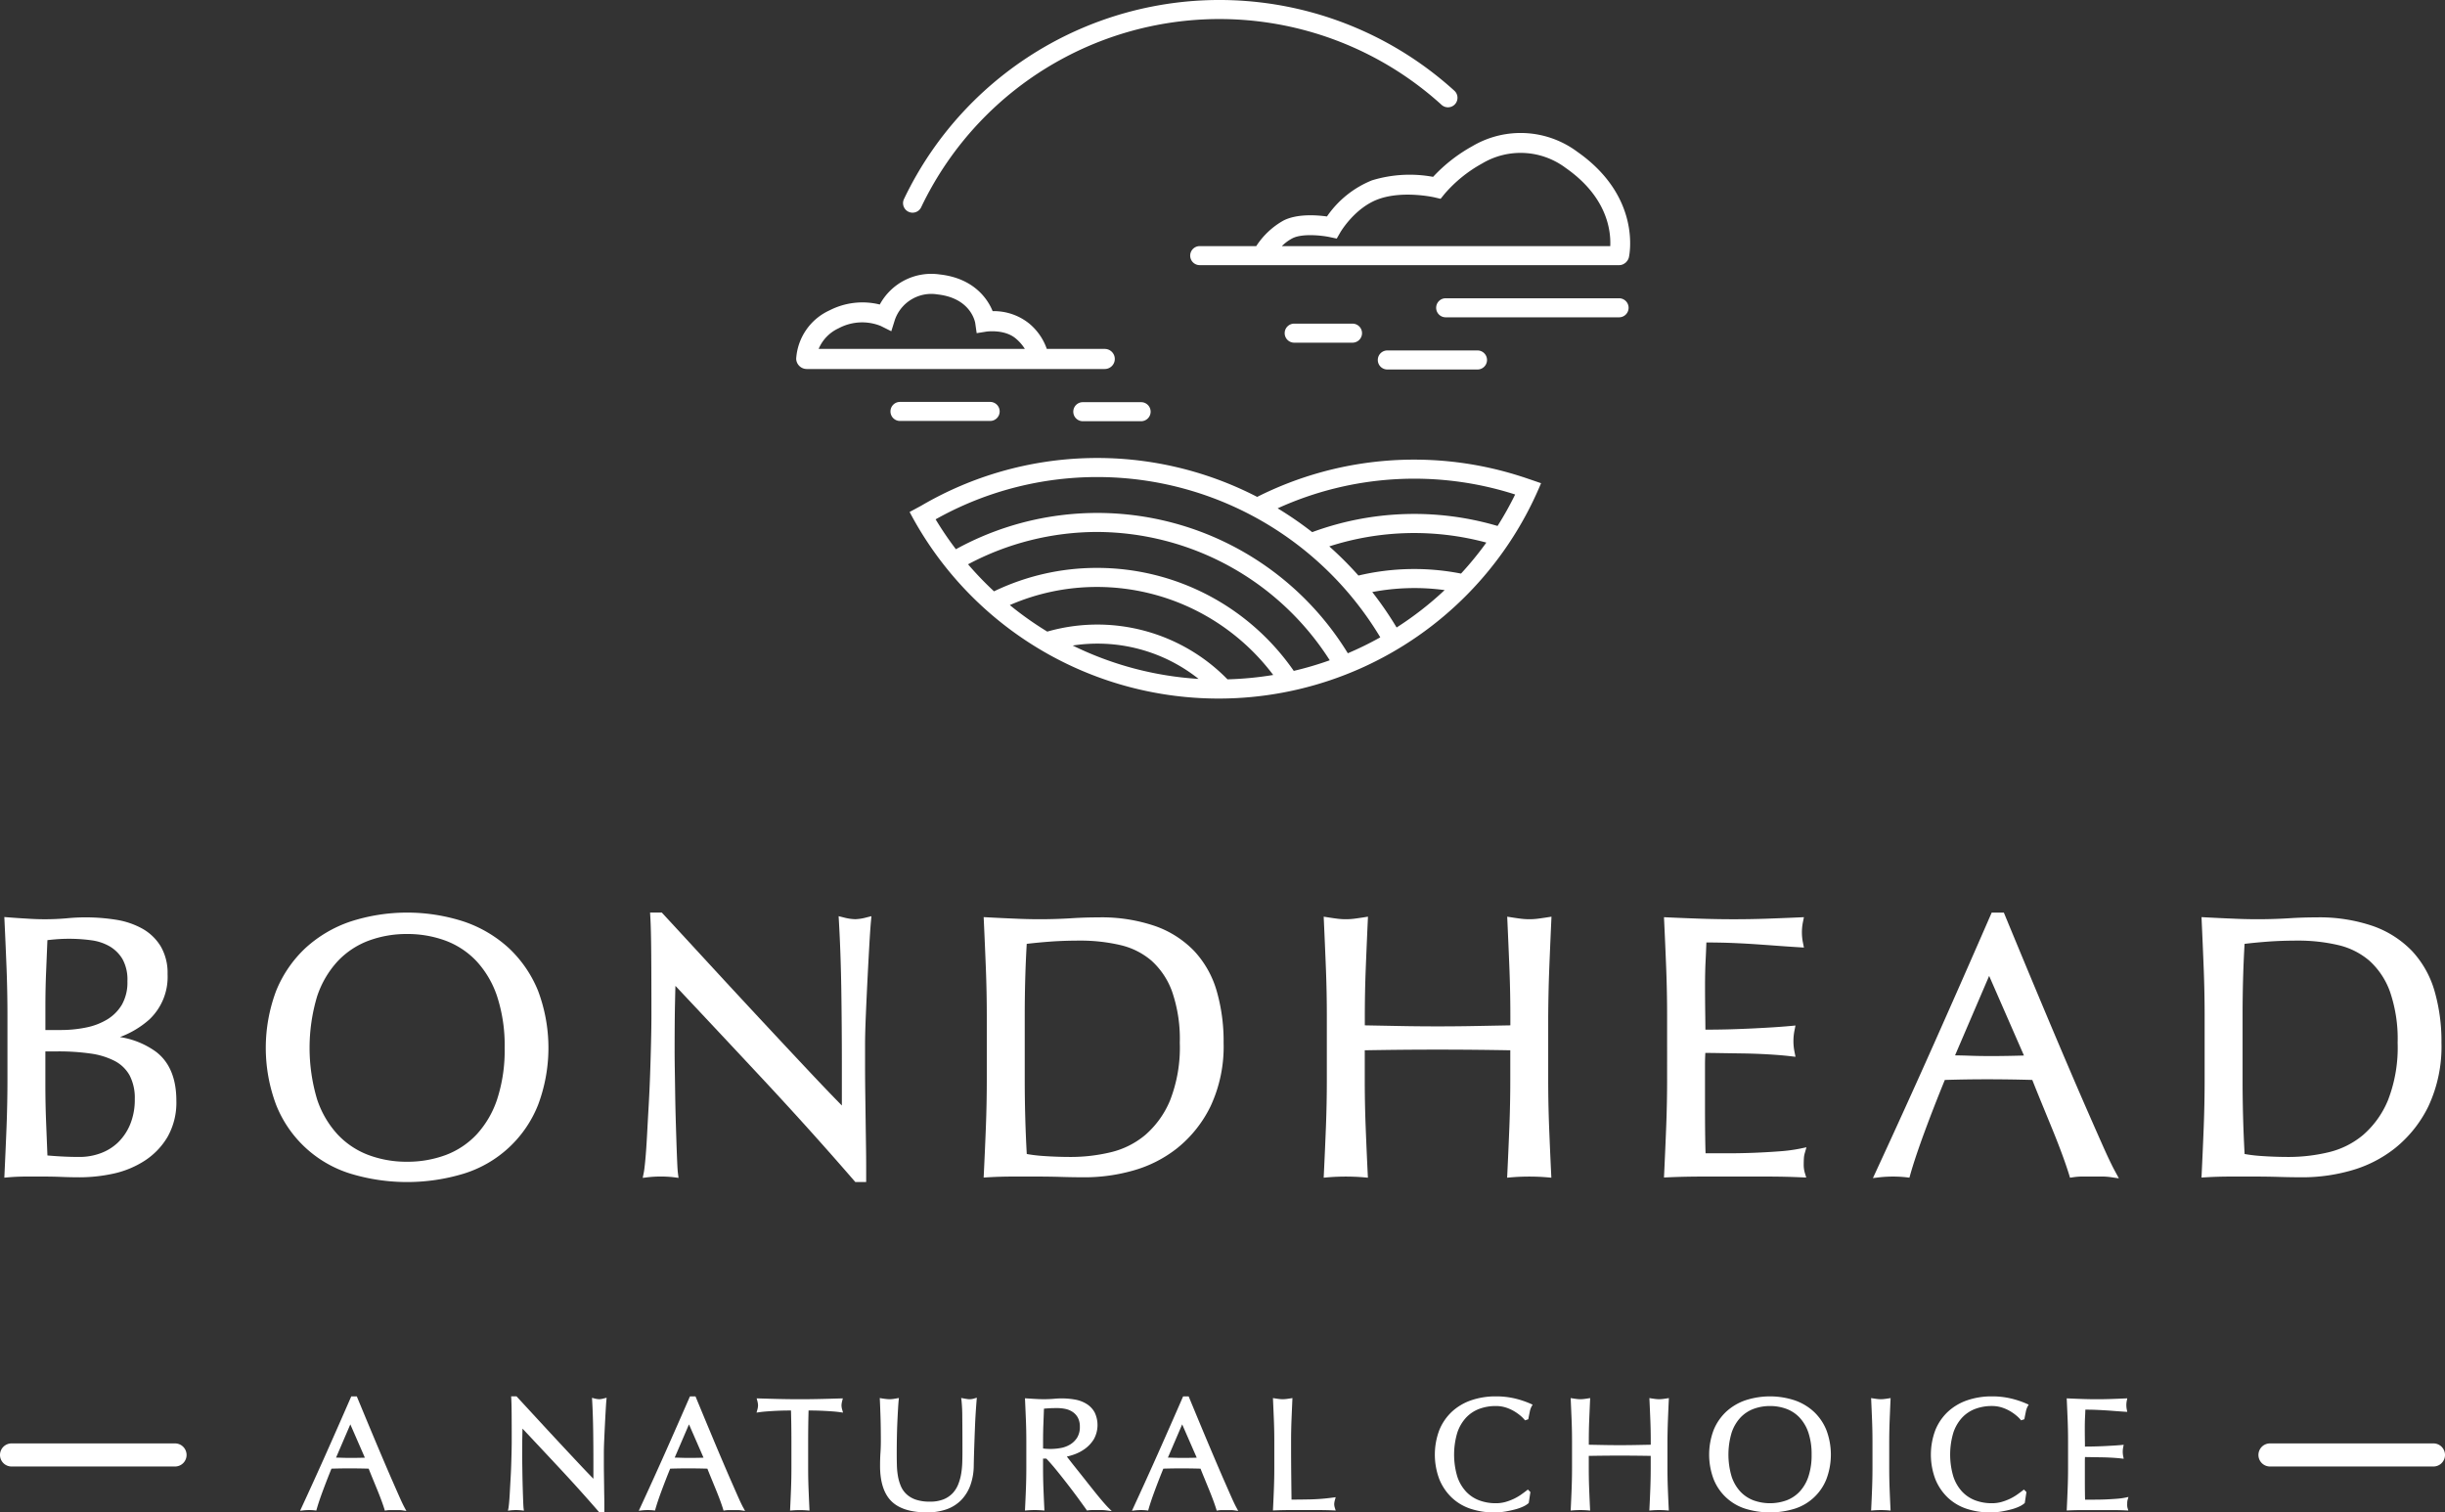
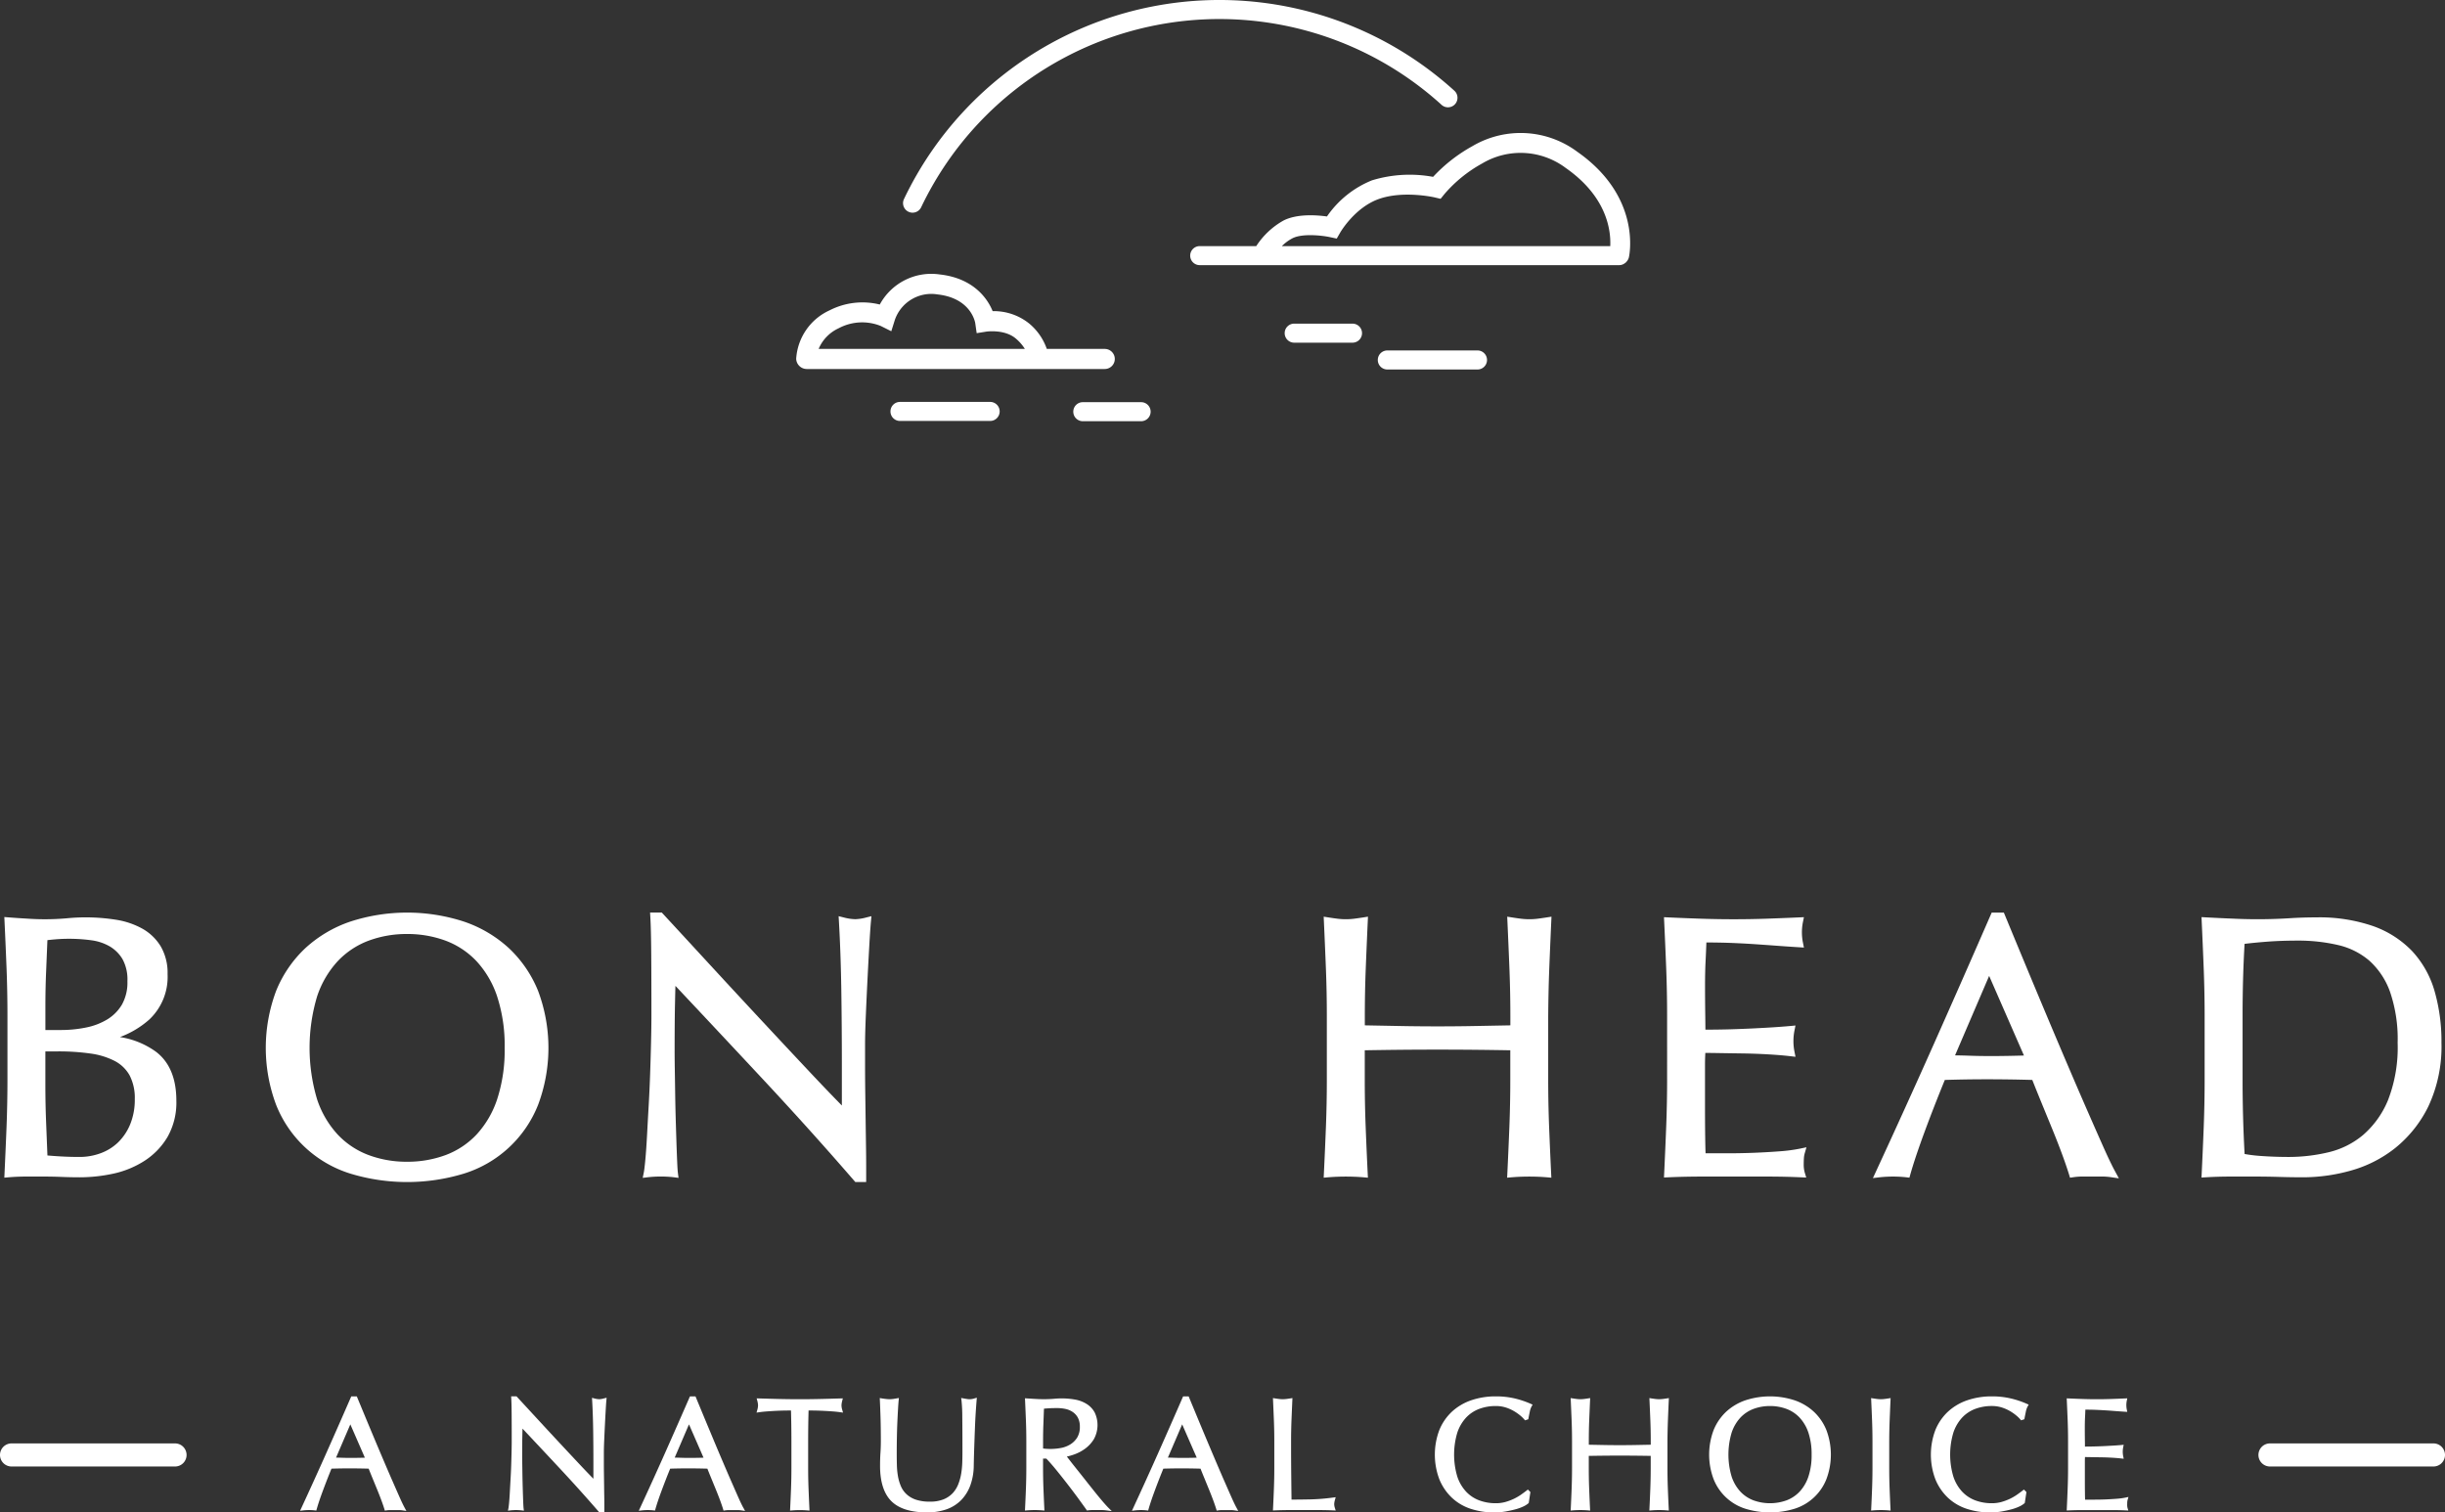
<svg xmlns="http://www.w3.org/2000/svg" width="376.641" height="232.979" viewBox="0 0 376.641 232.979">
  <rect x="0" y="0" width="376.641" height="232.979" fill="#333333" stroke="none" />
  <g id="Group_1842" data-name="Group 1842" transform="translate(-299.938 -202.424)">
    <g id="Group_1837" data-name="Group 1837" transform="translate(300.723 425.558)">
      <path id="Path_23675" data-name="Path 23675" d="M326.979,574.347H301.794a.993.993,0,1,1,0-1.986h25.185a.993.993,0,0,1,0,1.986Z" transform="translate(-300.801 -572.361)" fill="#fff" stroke="#fff" stroke-miterlimit="10" stroke-width="1.57" />
    </g>
    <g id="Group_1838" data-name="Group 1838" transform="translate(648.624 425.558)">
      <path id="Path_23676" data-name="Path 23676" d="M903.769,574.347H878.585a.993.993,0,0,1,0-1.986h25.185a.993.993,0,1,1,0,1.986Z" transform="translate(-877.592 -572.361)" fill="#fff" stroke="#fff" stroke-miterlimit="10" stroke-width="1.57" />
    </g>
    <g id="Group_1839" data-name="Group 1839" transform="translate(300.604 343.004)">
      <path id="Path_23677" data-name="Path 23677" d="M323.958,457.375a12.761,12.761,0,0,0-5.545-2.259,14.218,14.218,0,0,0,4.512-2.691,9,9,0,0,0,2.827-7,8.13,8.13,0,0,0-1.048-4.27,7.74,7.74,0,0,0-2.818-2.727,12.225,12.225,0,0,0-3.984-1.37,29.867,29.867,0,0,0-7.732-.232,38.717,38.717,0,0,1-5.9.055q-1.52-.084-2.983-.2l-.682-.054.031.683q.171,3.616.312,7.231c.092,2.4.139,4.869.139,7.325v9.722c0,2.456-.047,4.911-.139,7.3s-.2,4.793-.312,7.2l-.031.687.685-.058c.879-.074,1.784-.111,2.691-.111h2.742c.9,0,1.813.019,2.717.056.937.038,1.867.057,2.766.057a24.616,24.616,0,0,0,5.128-.55,14.625,14.625,0,0,0,4.8-1.946,11.13,11.13,0,0,0,3.583-3.673,10.718,10.718,0,0,0,1.388-5.626C327.109,461.5,326.049,458.958,323.958,457.375Zm-5.234-7.263h0a6.641,6.641,0,0,1-2.256,2.282,10.1,10.1,0,0,1-3.281,1.253,19.229,19.229,0,0,1-3.808.383H306.93v-3.636c0-1.8.038-3.6.112-5.344l.2-4.863q.585-.071,1.277-.128a25.6,25.6,0,0,1,5.623.165,7.673,7.673,0,0,1,2.726.941,5.6,5.6,0,0,1,1.94,1.943,6.5,6.5,0,0,1,.758,3.387A6.977,6.977,0,0,1,318.724,450.112Zm1.977,14.583a9.963,9.963,0,0,1-.689,3.811,8.27,8.27,0,0,1-1.842,2.794,7.661,7.661,0,0,1-2.7,1.7,9.314,9.314,0,0,1-3.266.584c-1,0-2-.028-2.96-.084-.746-.043-1.417-.092-2-.145l-.206-5.184c-.074-1.858-.112-3.77-.112-5.684v-5.163h1.94a34.731,34.731,0,0,1,5.027.332,11.546,11.546,0,0,1,3.732,1.15,5.584,5.584,0,0,1,2.273,2.2A7.505,7.505,0,0,1,320.7,464.695Z" transform="translate(-300.604 -435.943)" fill="#fff" />
      <path id="Path_23678" data-name="Path 23678" d="M404.823,440.968a19.45,19.45,0,0,0-6.911-4.085,28.324,28.324,0,0,0-17.523,0,19.452,19.452,0,0,0-6.91,4.085,18.555,18.555,0,0,0-4.5,6.57,24.974,24.974,0,0,0,0,17.588A18.049,18.049,0,0,0,380.4,475.7a30.065,30.065,0,0,0,17.5,0,18.042,18.042,0,0,0,11.421-10.574,24.965,24.965,0,0,0,0-17.588A18.574,18.574,0,0,0,404.823,440.968Zm-.647,15.365a24.3,24.3,0,0,1-1.154,7.913,14.9,14.9,0,0,1-3.174,5.436,12.627,12.627,0,0,1-4.749,3.157,16.914,16.914,0,0,1-5.976,1.035,16.744,16.744,0,0,1-5.92-1.035,12.607,12.607,0,0,1-4.749-3.158,14.865,14.865,0,0,1-3.174-5.435,27.711,27.711,0,0,1,0-15.826,14.873,14.873,0,0,1,3.174-5.435,12.63,12.63,0,0,1,4.749-3.158,16.759,16.759,0,0,1,5.92-1.035,16.929,16.929,0,0,1,5.976,1.035,12.65,12.65,0,0,1,4.749,3.158,14.9,14.9,0,0,1,3.174,5.435A24.311,24.311,0,0,1,404.176,456.333Z" transform="translate(-327.103 -435.494)" fill="#fff" />
      <path id="Path_23679" data-name="Path 23679" d="M496.4,436.511a7.536,7.536,0,0,1-1.775-.265l-.8-.2.047.819c.188,3.287.311,6.845.367,10.573.055,3.672.084,7.558.084,11.55v6.222c-1.47-1.494-3.161-3.258-5.032-5.251q-3.477-3.7-7.347-7.855t-7.8-8.419q-3.928-4.269-7.376-8l-.179-.194h-1.808l.036.638c.075,1.281.122,3.229.141,5.792q.028,3.9.028,9.321c0,1.224-.019,2.606-.057,4.225q-.055,2.37-.141,4.855c-.054,1.618-.13,3.287-.226,4.96q-.143,2.488-.254,4.608c-.078,1.442-.161,2.626-.253,3.623s-.176,1.684-.245,2.028l-.165.817.828-.1a17.951,17.951,0,0,1,3.922,0l.771.1-.1-.771c-.037-.29-.074-.869-.109-1.676q-.057-1.268-.113-2.96t-.114-3.671q-.055-1.973-.083-3.892l-.056-3.675q-.03-1.744-.029-2.929c0-3.07.019-5.5.057-7.222q.032-1.581.066-2.78c4.5,4.786,9.11,9.7,13.7,14.625,4.86,5.215,9.514,10.392,13.834,15.387l.18.208h1.67v-2.469q0-1.36-.028-3.2t-.056-3.956l-.057-4.211q-.029-2.086-.028-4v-3.392c0-1.087.037-2.543.112-4.327q.114-2.711.255-5.534t.283-5.31c.092-1.638.177-2.886.252-3.709l.078-.847-.825.206A7.332,7.332,0,0,1,496.4,436.511Z" transform="translate(-365.305 -435.494)" fill="#fff" />
-       <path id="Path_23680" data-name="Path 23680" d="M586.61,448a15.214,15.214,0,0,0-3.446-6.117,15.494,15.494,0,0,0-6.024-3.855,25.419,25.419,0,0,0-8.715-1.338c-1.437,0-2.885.048-4.307.143a79.648,79.648,0,0,1-8.472.055q-2.114-.083-4.259-.2l-.666-.036.031.666q.17,3.729.311,7.316c.092,2.386.14,4.841.14,7.3v9.722c0,2.456-.048,4.92-.14,7.324s-.2,4.783-.311,7.117l-.034.671.673-.04c1.248-.074,2.511-.112,3.752-.112h3.787c1.279,0,2.547.019,3.769.056,1.259.038,2.54.057,3.805.057a27.367,27.367,0,0,0,7.138-1.01,19.28,19.28,0,0,0,6.885-3.471,18.863,18.863,0,0,0,5.141-6.449,21.709,21.709,0,0,0,2.015-9.8,27.892,27.892,0,0,0-1.072-8Zm-5.676,8a22.379,22.379,0,0,1-1.5,8.886,14.263,14.263,0,0,1-3.846,5.345,12.941,12.941,0,0,1-5.321,2.648,26.5,26.5,0,0,1-6.079.718c-1.415,0-2.808-.048-4.141-.14a23.056,23.056,0,0,1-2.687-.316c-.207-3.744-.312-7.609-.312-11.489v-9.722c0-2.039.028-4.059.083-6,.052-1.788.128-3.522.224-5.161,1.041-.125,2.194-.237,3.431-.332,1.447-.111,3.03-.168,4.7-.168a27.109,27.109,0,0,1,6.3.69,11.266,11.266,0,0,1,4.8,2.413,11.76,11.76,0,0,1,3.167,4.763A22.356,22.356,0,0,1,580.934,456Z" transform="translate(-399.858 -435.954)" fill="#fff" />
      <path id="Path_23681" data-name="Path 23681" d="M672.32,444.589q.14-3.587.311-7.316l.033-.737-.729.113q-.726.113-1.4.2a10.352,10.352,0,0,1-2.563,0q-.671-.083-1.4-.2l-.728-.113.033.737q.169,3.728.311,7.316c.093,2.395.141,4.849.141,7.3v1.387l-5.315.1c-3.8.077-7.988.077-11.79,0l-5.315-.1v-1.387c0-2.493.048-4.948.141-7.3q.14-3.587.311-7.316l.034-.737-.729.113q-.727.113-1.4.2a10.348,10.348,0,0,1-2.563,0q-.669-.083-1.4-.2l-.729-.113.033.737q.17,3.729.311,7.316c.093,2.386.14,4.841.14,7.3v9.722c0,2.456-.047,4.92-.14,7.324s-.2,4.782-.311,7.117l-.033.691.689-.061a33.553,33.553,0,0,1,5.433,0l.69.061-.034-.691q-.17-3.5-.311-7.117c-.093-2.365-.141-4.83-.141-7.324v-4.495q2.735-.048,5.308-.074c3.805-.037,8-.037,11.8,0q2.574.026,5.31.074v4.495c0,2.448-.047,4.912-.141,7.324s-.2,4.782-.311,7.117l-.033.691.689-.061a33.476,33.476,0,0,1,5.432,0l.69.061-.033-.691q-.169-3.5-.311-7.117c-.094-2.389-.141-4.852-.141-7.324v-9.722C672.179,449.414,672.226,446.96,672.32,444.589Z" transform="translate(-434.331 -435.907)" fill="#fff" />
      <path id="Path_23682" data-name="Path 23682" d="M746.14,473.069l.277-.963-.98.206a24.889,24.889,0,0,1-3.117.413c-1.214.093-2.519.169-3.878.224s-2.776.084-4.187.084h-3.38c-.026-.677-.045-1.54-.058-2.57q-.03-2.087-.028-5.3v-5.6c0-.59.007-1.08.026-1.47q.013-.27.021-.524.879.005,2.136.026,1.725.029,3.675.056c1.293.02,2.6.067,3.874.141s2.428.169,3.386.28l.821.095-.161-.812a8.1,8.1,0,0,1-.157-1.578,8.392,8.392,0,0,1,.157-1.635l.158-.793-.8.074c-.807.074-1.685.14-2.61.2s-1.928.113-3.018.169c-1.11.057-2.323.1-3.6.141-1.128.033-2.421.051-3.847.055q-.005-1-.027-2.569-.03-2.086-.028-4.287c0-1.388.028-2.633.083-3.7q.071-1.379.122-2.876c1.583.005,2.974.034,4.139.084,1.288.055,2.51.121,3.631.2s2.162.151,3.161.226,2.1.151,3.313.226l.783.049-.153-.769a7.987,7.987,0,0,1,0-3.156l.151-.755-.769.035q-2.541.113-5.025.2c-3.271.112-6.748.112-10.048,0q-2.512-.084-5.052-.2l-.662-.031.031.661q.171,3.616.312,7.231c.092,2.405.139,4.87.139,7.325V461.6c0,2.456-.047,4.911-.139,7.3s-.2,4.793-.312,7.2l-.031.661.661-.03c1.7-.075,3.421-.113,5.118-.113H740.5c1.679,0,3.371.038,5.032.112l.85.039-.244-.815a4.709,4.709,0,0,1-.143-1.3c0-.252.007-.532.027-.841A3.408,3.408,0,0,1,746.14,473.069Z" transform="translate(-468.806 -435.955)" fill="#fff" />
      <path id="Path_23683" data-name="Path 23683" d="M813.273,471.461q-1.158-2.6-2.6-5.9t-3.08-7.146q-1.64-3.842-3.276-7.741t-3.222-7.713q-1.584-3.815-2.938-7.093l-.154-.373h-1.873l-.158.362c-2.895,6.646-5.841,13.338-8.758,19.892s-5.924,13.174-8.927,19.663l-.454.98,1.072-.128a19,19,0,0,1,4.04,0l.511.061.141-.5c.487-1.723,1.224-3.923,2.19-6.541.933-2.529,1.983-5.224,3.123-8.011q1.546-.047,3.048-.073c2.264-.037,4.673-.037,7.16,0q1.656.026,3.267.073.674,1.7,1.439,3.567l1.668,4.068c.546,1.337,1.047,2.623,1.49,3.824s.8,2.254,1.063,3.1l.151.5.513-.074a9.9,9.9,0,0,1,1.411-.107h3a9.912,9.912,0,0,1,1.411.107l1.19.172-.572-1.057C814.66,474.48,814.03,473.162,813.273,471.461ZM801.1,457.511q-1.135.035-2.268.055c-1.861.035-3.9.055-6.185-.028q-1.109-.039-2.161-.052l5.252-12.241Z" transform="translate(-489.985 -435.494)" fill="#fff" />
      <path id="Path_23684" data-name="Path 23684" d="M897.64,448h0a15.214,15.214,0,0,0-3.446-6.117,15.5,15.5,0,0,0-6.024-3.855,25.424,25.424,0,0,0-8.715-1.338c-1.437,0-2.886.048-4.307.143a79.651,79.651,0,0,1-8.472.055q-2.114-.083-4.259-.2l-.666-.036.031.666q.17,3.729.311,7.316c.092,2.386.14,4.841.14,7.3v9.722c0,2.456-.048,4.92-.14,7.324s-.2,4.783-.311,7.117l-.034.671.672-.04c1.248-.074,2.511-.112,3.752-.112h3.787c1.279,0,2.547.019,3.769.056,1.259.038,2.54.057,3.805.057a27.367,27.367,0,0,0,7.138-1.01,19.28,19.28,0,0,0,6.885-3.471A18.862,18.862,0,0,0,896.7,465.8a21.709,21.709,0,0,0,2.015-9.8A27.892,27.892,0,0,0,897.64,448Zm-5.676,8a22.38,22.38,0,0,1-1.5,8.886,14.264,14.264,0,0,1-3.846,5.345,12.938,12.938,0,0,1-5.321,2.648,26.5,26.5,0,0,1-6.079.718c-1.415,0-2.808-.048-4.141-.14a23.056,23.056,0,0,1-2.687-.316c-.208-3.744-.312-7.609-.312-11.489v-9.722c0-2.039.028-4.059.083-6,.052-1.788.128-3.522.224-5.161,1.041-.125,2.194-.237,3.431-.332,1.447-.111,3.03-.168,4.7-.168a27.105,27.105,0,0,1,6.3.69,11.266,11.266,0,0,1,4.8,2.413,11.767,11.767,0,0,1,3.168,4.763A22.372,22.372,0,0,1,891.964,456Z" transform="translate(-523.285 -435.954)" fill="#fff" />
    </g>
    <g id="Group_1840" data-name="Group 1840" transform="translate(346.161 417.528)">
      <path id="Path_23685" data-name="Path 23685" d="M392.229,576.172c-.206-.379-.475-.943-.8-1.677s-.7-1.586-1.114-2.531-.852-1.966-1.32-3.065-.938-2.205-1.405-3.319-.929-2.219-1.382-3.309l-1.305-3.151-.03-.073h-.85l-.079.177c-1.224,2.81-2.487,5.68-3.756,8.531s-2.56,5.692-3.829,8.433l-.222.481.525-.063a8.068,8.068,0,0,1,1.723,0l.251.03.068-.242c.207-.731.522-1.674.939-2.8.4-1.079.844-2.226,1.329-3.412q.651-.02,1.283-.031c.97-.016,2-.016,3.069,0q.7.011,1.377.031.284.721.609,1.508l.715,1.744c.235.575.449,1.127.639,1.639s.347.972.455,1.328l.073.244.252-.037a4.238,4.238,0,0,1,.6-.045h1.285a4.229,4.229,0,0,1,.6.045l.581.085-.279-.518Zm-6.111-7.68c-.305.01-.612.016-.917.022-.757.015-1.664.025-2.65-.012-.3-.01-.589-.018-.873-.021l2.2-5.122Z" transform="translate(-376.134 -559.048)" fill="#fff" />
      <path id="Path_23686" data-name="Path 23686" d="M443.316,559.484a3.231,3.231,0,0,1-.753-.112l-.39-.1.024.4c.08,1.385.132,2.91.157,4.532.024,1.592.036,3.259.036,4.953v2.579c-.626-.636-1.329-1.371-2.095-2.187q-1.491-1.588-3.15-3.369t-3.345-3.611q-1.686-1.83-3.164-3.43l-.087-.095h-.831l.019.313c.031.538.051,1.35.059,2.481q.013,1.672.012,4c0,.522-.007,1.115-.024,1.811q-.024,1.018-.059,2.082c-.023.673-.055,1.369-.1,2.126q-.061,1.069-.109,1.977c-.031.584-.068,1.106-.108,1.553-.039.419-.075.718-.1.866l-.081.4.405-.048a7.68,7.68,0,0,1,1.673,0l.379.048-.049-.378c-.014-.115-.03-.349-.047-.715s-.033-.785-.048-1.27c-.014-.4-.026-.824-.04-1.277l-.008-.3q-.023-.847-.036-1.67l-.024-1.575q-.013-.749-.012-1.256c0-1.368.007-2.381.024-3.1.008-.413.016-.781.026-1.1,1.9,2.023,3.859,4.111,5.813,6.207,2.091,2.245,4.088,4.465,5.932,6.6l.088.1h.771v-1.1c0-.39,0-.847-.012-1.375s-.017-1.09-.024-1.7l-.025-1.806q-.013-.894-.012-1.717v-1.455c0-.487.016-1.111.048-1.854q.049-1.163.109-2.373t.121-2.277c.038-.686.075-1.221.108-1.589l.037-.415-.4.1A3.136,3.136,0,0,1,443.316,559.484Z" transform="translate(-397.202 -559.048)" fill="#fff" />
      <path id="Path_23687" data-name="Path 23687" d="M478.721,576.172c-.205-.379-.475-.943-.8-1.677s-.7-1.586-1.114-2.531-.851-1.966-1.32-3.065-.937-2.205-1.4-3.319-.93-2.219-1.382-3.309l-1.305-3.151-.03-.073h-.851l-.078.177c-1.224,2.81-2.488,5.68-3.756,8.531s-2.56,5.692-3.828,8.433l-.222.481.525-.063a8.068,8.068,0,0,1,1.723,0l.252.03.068-.242c.207-.731.522-1.674.939-2.8.4-1.079.844-2.226,1.329-3.412q.651-.02,1.283-.031c.971-.016,2-.016,3.07,0q.7.011,1.377.031.284.721.609,1.508l.715,1.744c.235.575.449,1.127.639,1.639s.347.972.455,1.328l.073.244.252-.037a4.23,4.23,0,0,1,.6-.045h1.285a4.236,4.236,0,0,1,.6.045l.581.085-.279-.518Zm-6.111-7.68c-.3.01-.611.016-.917.022-.758.015-1.664.025-2.651-.012-.3-.01-.589-.018-.873-.021l2.2-5.122Z" transform="translate(-410.457 -559.048)" fill="#fff" />
      <path id="Path_23688" data-name="Path 23688" d="M505.908,561.306a2.6,2.6,0,0,1-.11-.672,3.16,3.16,0,0,1,.112-.7l.094-.379-.39.011q-1.6.049-3.125.085c-2.01.048-4.227.048-6.24,0q-1.526-.036-3.126-.085l-.392-.011.1.379a3.076,3.076,0,0,1,.113.679,2.634,2.634,0,0,1-.111.7l-.122.435.449-.064c.325-.046.706-.087,1.132-.119s.869-.06,1.327-.084c.442-.023.9-.04,1.371-.048q.534-.009,1.029-.011c.043,1.555.064,3.143.064,4.722v4.17c0,1.063-.019,2.119-.059,3.139s-.085,2.051-.133,3.052l-.017.338.338-.029a14.1,14.1,0,0,1,2.323,0l.337.029-.016-.337q-.072-1.5-.133-3.053c-.04-1.028-.06-2.085-.06-3.139v-4.17c0-1.571.022-3.159.064-4.722q.5,0,1.03.011c.467.008.928.025,1.371.048.458.024.9.052,1.326.084s.809.073,1.133.119l.448.064-.121-.435Z" transform="translate(-422.394 -559.248)" fill="#fff" />
      <path id="Path_23689" data-name="Path 23689" d="M537.62,559.586c-.159-.024-.326-.051-.5-.083l-.4-.073.055.4a24.218,24.218,0,0,1,.118,2.533c.017,1.232.025,3.017.025,5.305,0,.5-.008,1.048-.025,1.641a13.153,13.153,0,0,1-.165,1.754,8.013,8.013,0,0,1-.456,1.66,4.381,4.381,0,0,1-.852,1.363,4.005,4.005,0,0,1-1.388.947,5.469,5.469,0,0,1-2.127.364,6.608,6.608,0,0,1-2.179-.31,4,4,0,0,1-1.424-.835,3.642,3.642,0,0,1-.864-1.233,6.921,6.921,0,0,1-.453-1.534,11.494,11.494,0,0,1-.165-1.679c-.016-.6-.024-1.168-.024-1.7,0-.882.008-1.761.024-2.613.014-.783.039-1.571.072-2.344q.049-1.088.1-1.948c.034-.609.065-1.048.1-1.383l.036-.387-.383.069c-.175.031-.344.059-.51.083a4.214,4.214,0,0,1-1.08,0c-.22-.023-.422-.051-.612-.082l-.36-.06.017.365q.049,1.089.1,2.662c.033,1.049.048,2.261.048,3.6,0,.607-.019,1.208-.059,1.785-.04.6-.062,1.288-.062,2.045,0,2.446.584,4.27,1.735,5.421s3,1.735,5.494,1.735a8.888,8.888,0,0,0,3.021-.478,5.9,5.9,0,0,0,2.256-1.429,6.4,6.4,0,0,0,1.411-2.287,9.128,9.128,0,0,0,.516-3c.016-.884.04-1.808.072-2.747s.064-1.866.1-2.764c.031-.88.072-1.726.121-2.513s.1-1.46.145-2.017l.037-.431-.415.122A2.311,2.311,0,0,1,537.62,559.586Z" transform="translate(-434.881 -559.183)" fill="#fff" />
      <path id="Path_23690" data-name="Path 23690" d="M573.153,575.321c-.368-.433-.765-.916-1.182-1.436s-.856-1.074-1.308-1.647-.889-1.125-1.31-1.65-.8-1-1.137-1.44c-.187-.24-.352-.452-.495-.633a9.551,9.551,0,0,0,1.123-.325,6.589,6.589,0,0,0,1.688-.888,5.207,5.207,0,0,0,1.35-1.465,4.494,4.494,0,0,0,.128-4.117,3.53,3.53,0,0,0-1.189-1.281,5.017,5.017,0,0,0-1.712-.684,11.885,11.885,0,0,0-3.407-.139,19.169,19.169,0,0,1-2.723.023q-.677-.036-1.377-.084l-.331-.023.016.331q.072,1.6.133,3.138c.04,1.021.06,2.073.06,3.128v4.17c0,1.054-.021,2.111-.06,3.14s-.085,2.051-.133,3.052l-.016.338.337-.029a14.1,14.1,0,0,1,2.323,0l.338.029-.017-.337q-.072-1.5-.133-3.053c-.04-1-.06-2.054-.06-3.14v-1.474h.5c.489.511,1.029,1.13,1.606,1.841.625.774,1.24,1.551,1.825,2.31s1.131,1.487,1.631,2.175.86,1.186,1.1,1.526l.1.147.177-.026a4.658,4.658,0,0,1,.662-.045h1.43a5.048,5.048,0,0,1,.687.047l.87.117-.622-.619C573.816,576.079,573.519,575.751,573.153,575.321Zm-3.831-9.748a3.267,3.267,0,0,1-1.036,1.046,4.231,4.231,0,0,1-1.393.555,8.961,8.961,0,0,1-2.372.14c-.158-.009-.312-.025-.46-.048V566.13c0-.878.016-1.755.048-2.608l.088-2.387q.3-.031.68-.055c.359-.024.826-.036,1.386-.036a6.266,6.266,0,0,1,1.226.127,3.178,3.178,0,0,1,1.109.456,2.514,2.514,0,0,1,.815.88,2.863,2.863,0,0,1,.312,1.417A3.08,3.08,0,0,1,569.322,565.573Z" transform="translate(-449.603 -559.241)" fill="#fff" />
      <path id="Path_23691" data-name="Path 23691" d="M604.681,576.172c-.205-.379-.475-.943-.8-1.677s-.7-1.586-1.114-2.531-.852-1.966-1.32-3.065-.937-2.205-1.405-3.319-.929-2.219-1.382-3.309l-1.305-3.151-.03-.073h-.85l-.078.177c-1.224,2.81-2.488,5.68-3.757,8.531s-2.56,5.692-3.828,8.433l-.222.481.525-.063a8.073,8.073,0,0,1,1.724,0l.252.03.067-.242c.208-.731.523-1.674.94-2.8.4-1.079.844-2.226,1.329-3.412q.651-.02,1.283-.031c.97-.016,2-.016,3.069,0q.7.011,1.376.031.285.721.61,1.508l.714,1.744c.235.575.449,1.127.639,1.639s.346.972.455,1.328l.073.244.251-.037a4.231,4.231,0,0,1,.6-.045h1.285a4.241,4.241,0,0,1,.6.045l.581.085-.279-.518Zm-6.111-7.68c-.305.01-.611.016-.917.022-.8.016-1.668.023-2.651-.012-.3-.01-.589-.018-.873-.021l2.2-5.122Z" transform="translate(-460.443 -559.048)" fill="#fff" />
      <path id="Path_23692" data-name="Path 23692" d="M634.044,575.831a2.525,2.525,0,0,1,.11-.648l.119-.431-.443.059a31.083,31.083,0,0,1-3.361.276c-.949.022-1.958.034-3,.036q-.021-1.66-.043-3.72c-.016-1.452-.024-3.183-.024-5.293,0-1.086.021-2.138.059-3.128q.062-1.538.133-3.138l.017-.36-.357.055c-.206.032-.4.06-.6.084a4.43,4.43,0,0,1-1.09,0q-.288-.036-.6-.084l-.356-.055.016.36q.072,1.6.133,3.138c.04,1.021.06,2.073.06,3.128v4.17c0,1.054-.021,2.111-.06,3.139s-.085,2.051-.133,3.053l-.016.323.323-.014c.755-.032,1.5-.048,2.23-.048h4.473c.749,0,1.5.016,2.217.048l.42.019-.125-.4A2.015,2.015,0,0,1,634.044,575.831Z" transform="translate(-474.739 -559.221)" fill="#fff" />
      <path id="Path_23693" data-name="Path 23693" d="M678.334,559.383a12.527,12.527,0,0,0-2.993-.335,11.5,11.5,0,0,0-3.782.6,8.4,8.4,0,0,0-2.977,1.759,8,8,0,0,0-1.939,2.831,10.738,10.738,0,0,0,0,7.571,8.151,8.151,0,0,0,1.912,2.829,7.78,7.78,0,0,0,2.91,1.726,11.413,11.413,0,0,0,3.633.561,10.154,10.154,0,0,0,1.771-.15c.554-.1,1.065-.209,1.518-.333a6.919,6.919,0,0,0,1.191-.431,3.424,3.424,0,0,0,.758-.469l.08-.071.248-1.624.008-.06-.388-.388-.205.162c-.218.171-.5.376-.826.609a7.853,7.853,0,0,1-1.074.631,8.424,8.424,0,0,1-1.311.5,5.429,5.429,0,0,1-1.53.206,7.207,7.207,0,0,1-2.551-.442,5.369,5.369,0,0,1-2.022-1.345,6.335,6.335,0,0,1-1.353-2.318,11.847,11.847,0,0,1,0-6.763,6.361,6.361,0,0,1,1.353-2.319,5.374,5.374,0,0,1,2.022-1.344,7.224,7.224,0,0,1,2.551-.442,5.036,5.036,0,0,1,1.511.217,6.222,6.222,0,0,1,1.249.543,7.253,7.253,0,0,1,.978.675,5.145,5.145,0,0,1,.641.616l.13.155.5-.167.032-.17c.049-.257.112-.578.193-.965a2.926,2.926,0,0,1,.282-.835l.162-.282-.3-.133A14.088,14.088,0,0,0,678.334,559.383Z" transform="translate(-491.145 -559.048)" fill="#fff" />
      <path id="Path_23694" data-name="Path 23694" d="M715.625,562.983q.06-1.538.133-3.137l.017-.361-.357.055q-.31.048-.6.084a4.51,4.51,0,0,1-1.089,0q-.288-.036-.6-.084l-.356-.055.017.361q.073,1.6.133,3.137c.04,1.021.06,2.073.06,3.128v.558l-2.244.043c-1.629.033-3.425.033-5.055,0l-2.243-.043v-.558c0-1.086.019-2.138.059-3.128q.062-1.538.133-3.138l.017-.36-.357.055c-.206.032-.4.06-.6.084a4.4,4.4,0,0,1-1.09,0q-.288-.036-.6-.084l-.356-.055.016.36q.072,1.6.133,3.138c.04,1.021.06,2.073.06,3.128v4.17c0,1.054-.021,2.111-.06,3.139s-.085,2.051-.133,3.052l-.016.338.337-.029a14.116,14.116,0,0,1,2.323,0l.338.029-.017-.337q-.072-1.5-.133-3.053c-.04-1-.059-2.054-.059-3.139v-1.892q1.153-.019,2.24-.031c1.631-.016,3.428-.016,5.061,0q1.086.011,2.24.031v1.892c0,1.054-.021,2.111-.06,3.139s-.084,2.051-.133,3.051l-.017.338.338-.029a14.124,14.124,0,0,1,2.324,0l.338.029-.017-.338q-.073-1.5-.133-3.051c-.04-1.028-.06-2.085-.06-3.139v-4.17C715.565,565.056,715.585,564,715.625,562.983Z" transform="translate(-504.915 -559.221)" fill="#fff" />
      <path id="Path_23695" data-name="Path 23695" d="M752.13,561.405a8.371,8.371,0,0,0-2.977-1.759,12.185,12.185,0,0,0-7.54,0,8.4,8.4,0,0,0-2.976,1.759,8,8,0,0,0-1.939,2.831,10.729,10.729,0,0,0,0,7.571,7.771,7.771,0,0,0,4.92,4.556,12.924,12.924,0,0,0,7.529,0,7.77,7.77,0,0,0,4.921-4.556,10.722,10.722,0,0,0,0-7.572A7.989,7.989,0,0,0,752.13,561.405Zm-.338,6.617a10.377,10.377,0,0,1-.493,3.381,6.33,6.33,0,0,1-1.353,2.318,5.371,5.371,0,0,1-2.023,1.345,7.508,7.508,0,0,1-5.077,0,5.376,5.376,0,0,1-2.023-1.345,6.335,6.335,0,0,1-1.352-2.318,11.847,11.847,0,0,1,0-6.763,6.36,6.36,0,0,1,1.352-2.319,5.381,5.381,0,0,1,2.023-1.344,7.152,7.152,0,0,1,2.527-.442,7.226,7.226,0,0,1,2.551.442,5.389,5.389,0,0,1,2.022,1.344,6.342,6.342,0,0,1,1.353,2.319A10.379,10.379,0,0,1,751.791,568.022Z" transform="translate(-518.945 -559.048)" fill="#fff" />
      <path id="Path_23696" data-name="Path 23696" d="M780.229,562.983q.061-1.538.133-3.138l.016-.36-.357.055q-.309.048-.6.084a4.43,4.43,0,0,1-1.09,0q-.287-.036-.6-.084l-.356-.055.017.36q.072,1.6.133,3.138c.039,1.021.06,2.073.06,3.128v4.17c0,1.054-.021,2.111-.06,3.139s-.085,2.051-.133,3.052l-.017.338.338-.029a14.117,14.117,0,0,1,2.323,0l.337.029-.016-.337q-.072-1.5-.133-3.053c-.039-1-.059-2.054-.059-3.139v-4.17C780.17,565.025,780.19,563.973,780.229,562.983Z" transform="translate(-535.362 -559.221)" fill="#fff" />
      <path id="Path_23697" data-name="Path 23697" d="M805.019,559.383a12.528,12.528,0,0,0-2.993-.335,11.5,11.5,0,0,0-3.782.6,8.394,8.394,0,0,0-2.977,1.759,8,8,0,0,0-1.939,2.831,10.737,10.737,0,0,0,0,7.571,8.151,8.151,0,0,0,1.912,2.829,7.776,7.776,0,0,0,2.91,1.726,11.411,11.411,0,0,0,3.634.561,10.159,10.159,0,0,0,1.771-.15c.554-.1,1.065-.209,1.518-.333a6.907,6.907,0,0,0,1.191-.431,3.438,3.438,0,0,0,.758-.469l.08-.071.248-1.624.008-.06-.388-.388-.205.162c-.218.171-.5.376-.826.609a7.849,7.849,0,0,1-1.074.631,8.421,8.421,0,0,1-1.311.5,5.43,5.43,0,0,1-1.53.206,7.207,7.207,0,0,1-2.551-.442,5.376,5.376,0,0,1-2.023-1.345A6.344,6.344,0,0,1,796.1,571.4a11.847,11.847,0,0,1,0-6.763,6.37,6.37,0,0,1,1.352-2.319,5.381,5.381,0,0,1,2.023-1.344,7.221,7.221,0,0,1,2.551-.442,5.035,5.035,0,0,1,1.511.217,6.222,6.222,0,0,1,1.249.543,7.256,7.256,0,0,1,.978.675,5.15,5.15,0,0,1,.641.616l.13.155.5-.167.033-.17c.049-.257.112-.578.193-.965a2.927,2.927,0,0,1,.282-.835l.162-.282-.3-.133A14.065,14.065,0,0,0,805.019,559.383Z" transform="translate(-541.418 -559.048)" fill="#fff" />
      <path id="Path_23698" data-name="Path 23698" d="M836.649,575.879c0-.107,0-.227.011-.358a1.41,1.41,0,0,1,.05-.312l.134-.47-.478.1a10.534,10.534,0,0,1-1.334.177c-.5.039-1.061.071-1.661.1-.581.024-1.183.036-1.794.036h-1.414c-.01-.279-.019-.634-.023-1.066q-.013-.9-.012-2.275v-2.4c0-.253,0-.463.011-.63,0-.065.005-.128.007-.189q.366,0,.881.011.739.014,1.576.025c.558.008,1.117.028,1.66.06.567.033,1.042.072,1.449.119l.4.046-.08-.4a3.354,3.354,0,0,1-.066-.668,3.488,3.488,0,0,1,.066-.693l.078-.39-.4.036q-.529.05-1.119.084t-1.294.072c-.467.025-.981.045-1.545.06-.476.014-1.018.022-1.612.024,0-.258,0-.581-.009-.967v-.1q-.013-.895-.012-1.838c0-.586.012-1.12.035-1.585q.031-.574.052-1.2c.65,0,1.234.014,1.737.036q.844.037,1.556.084t1.355.1c.43.033.9.065,1.423.1l.384.023-.076-.377a3.4,3.4,0,0,1-.066-.668,3.317,3.317,0,0,1,.068-.669l.074-.37-.378.016q-1.088.049-2.154.085c-1.4.048-2.889.048-4.307,0q-1.077-.036-2.167-.085l-.323-.014.016.323q.071,1.55.133,3.1c.04,1.03.06,2.086.06,3.141v4.169c0,1.055-.021,2.107-.06,3.128s-.085,2.056-.133,3.089l-.016.323.323-.014c.722-.032,1.46-.048,2.193-.048h4.4c.724,0,1.451.016,2.156.048l.418.019-.122-.4A1.977,1.977,0,0,1,836.649,575.879Z" transform="translate(-555.188 -559.244)" fill="#fff" />
    </g>
    <g id="Group_1841" data-name="Group 1841" transform="translate(422.587 202.424)">
-       <path id="Path_23699" data-name="Path 23699" d="M694.464,278.6H667.753a1.466,1.466,0,0,0,0,2.933h26.711a1.466,1.466,0,0,0,0-2.933Z" transform="translate(-567.702 -232.653)" fill="#fff" />
      <path id="Path_23700" data-name="Path 23700" d="M666.741,294.86a1.466,1.466,0,0,0,0-2.933H652.85a1.466,1.466,0,0,0,0,2.933Z" transform="translate(-561.788 -237.942)" fill="#fff" />
      <path id="Path_23701" data-name="Path 23701" d="M530.97,235.042a1.467,1.467,0,0,0,1.955-.692,50.905,50.905,0,0,1,80.164-15.777,1.467,1.467,0,1,0,1.974-2.172,53.84,53.84,0,0,0-84.785,16.684A1.469,1.469,0,0,0,530.97,235.042Z" transform="translate(-513.673 -202.424)" fill="#fff" />
      <path id="Path_23702" data-name="Path 23702" d="M551.923,285.488a1.549,1.549,0,0,0-1.548-1.547h-8.928a8.826,8.826,0,0,0-2.757-3.947,8.693,8.693,0,0,0-5.587-1.873c-.6-1.5-2.589-5.033-8.137-5.65a9.016,9.016,0,0,0-9.245,4.631,11.1,11.1,0,0,0-7.728.893,8.8,8.8,0,0,0-5.152,7.47,1.634,1.634,0,0,0,1.6,1.57h45.934A1.549,1.549,0,0,0,551.923,285.488Zm-13.856-1.547H506.3a6.091,6.091,0,0,1,3.076-3.178,7.682,7.682,0,0,1,6.492-.358l1.626.813.543-1.736a5.939,5.939,0,0,1,6.585-3.935c5.135.571,5.776,4.258,5.8,4.409l.223,1.557,1.548-.247c.026,0,2.781-.38,4.483,1.078A6.693,6.693,0,0,1,538.068,283.94Z" transform="translate(-502.842 -230.192)" fill="#fff" />
      <path id="Path_23703" data-name="Path 23703" d="M663.105,239.288a14.617,14.617,0,0,0-16.155-.874,24.222,24.222,0,0,0-6.064,4.735,19.889,19.889,0,0,0-9.411.534,15.38,15.38,0,0,0-6.938,5.568c-1.72-.238-4.614-.416-6.67.612a11.941,11.941,0,0,0-4.223,3.954h-8.709a1.466,1.466,0,1,0,0,2.933h64.63a1.427,1.427,0,0,0,.862-.3l.13-.094a.974.974,0,0,0,.092-.1,1.512,1.512,0,0,0,.4-.718C671.136,255.158,673,246.214,663.105,239.288Zm-1.757,2.51c6.335,4.435,6.945,9.608,6.829,12.018H617.592a6.706,6.706,0,0,1,1.645-1.214c1.6-.8,4.74-.385,5.715-.177l1.091.231.555-.963c.092-.156,2.284-3.832,5.908-5.127,3.787-1.351,8.555-.267,8.6-.256l.939.22.606-.752a20.988,20.988,0,0,1,5.792-4.69A11.568,11.568,0,0,1,661.348,241.8Z" transform="translate(-542.774 -215.905)" fill="#fff" />
      <path id="Path_23704" data-name="Path 23704" d="M638.049,288.013a1.466,1.466,0,1,0,0-2.933h-8.981a1.466,1.466,0,1,0,0,2.933Z" transform="translate(-552.351 -235.225)" fill="#fff" />
      <path id="Path_23705" data-name="Path 23705" d="M543.743,306.537a1.468,1.468,0,0,0-1.466-1.466h-13.89a1.466,1.466,0,1,0,0,2.933h13.89A1.468,1.468,0,0,0,543.743,306.537Z" transform="translate(-512.397 -243.158)" fill="#fff" />
      <path id="Path_23706" data-name="Path 23706" d="M575.079,305.135a1.466,1.466,0,0,0,0,2.933h8.981a1.466,1.466,0,0,0,0-2.933Z" transform="translate(-530.926 -243.183)" fill="#fff" />
-       <path id="Path_23707" data-name="Path 23707" d="M627.643,322.78l-1.347-.457,0,.005a53.76,53.76,0,0,0-40.951,3.056,53.651,53.651,0,0,0-51.747,1.355l-1.794.969.224.417a53.778,53.778,0,0,0,96.851-4.382l.2-.468-1.434-.495Zm-13.418,16.96a50.884,50.884,0,0,1-7.4,5.762,54.1,54.1,0,0,0-3.75-5.46A34.678,34.678,0,0,1,614.224,339.741Zm-53.517-.484a33.993,33.993,0,0,1,27.108,13.559,51.534,51.534,0,0,1-7.041.673,28.039,28.039,0,0,0-27.764-7.354,51.014,51.014,0,0,1-5.77-4.085A33.56,33.56,0,0,1,560.707,339.257Zm-21.775-5.815a51.556,51.556,0,0,1-3.122-4.6,50.844,50.844,0,0,1,68.5,18.175,50.9,50.9,0,0,1-5,2.454,45.256,45.256,0,0,0-60.377-16.024Zm21.775-2.655a42.69,42.69,0,0,1,35.818,19.764,50.845,50.845,0,0,1-5.545,1.635,36.833,36.833,0,0,0-30.273-15.863,36.458,36.458,0,0,0-15.9,3.609,51.186,51.186,0,0,1-4-4.164A42.437,42.437,0,0,1,560.707,330.786Zm40.237,6.713a54.289,54.289,0,0,0-4.491-4.489,42.635,42.635,0,0,1,24.194-.589,50.9,50.9,0,0,1-3.9,4.777A37.272,37.272,0,0,0,600.945,337.5Zm24.142-12.487a51.076,51.076,0,0,1-2.711,4.848,45.415,45.415,0,0,0-28.554.954,54.2,54.2,0,0,0-5.323-3.669,50.809,50.809,0,0,1,36.587-2.132Zm-48.765,28.409a51.123,51.123,0,0,1-19.392-5.141,25.02,25.02,0,0,1,19.392,5.141Z" transform="translate(-514.333 -248.84)" fill="#fff" />
    </g>
  </g>
</svg>